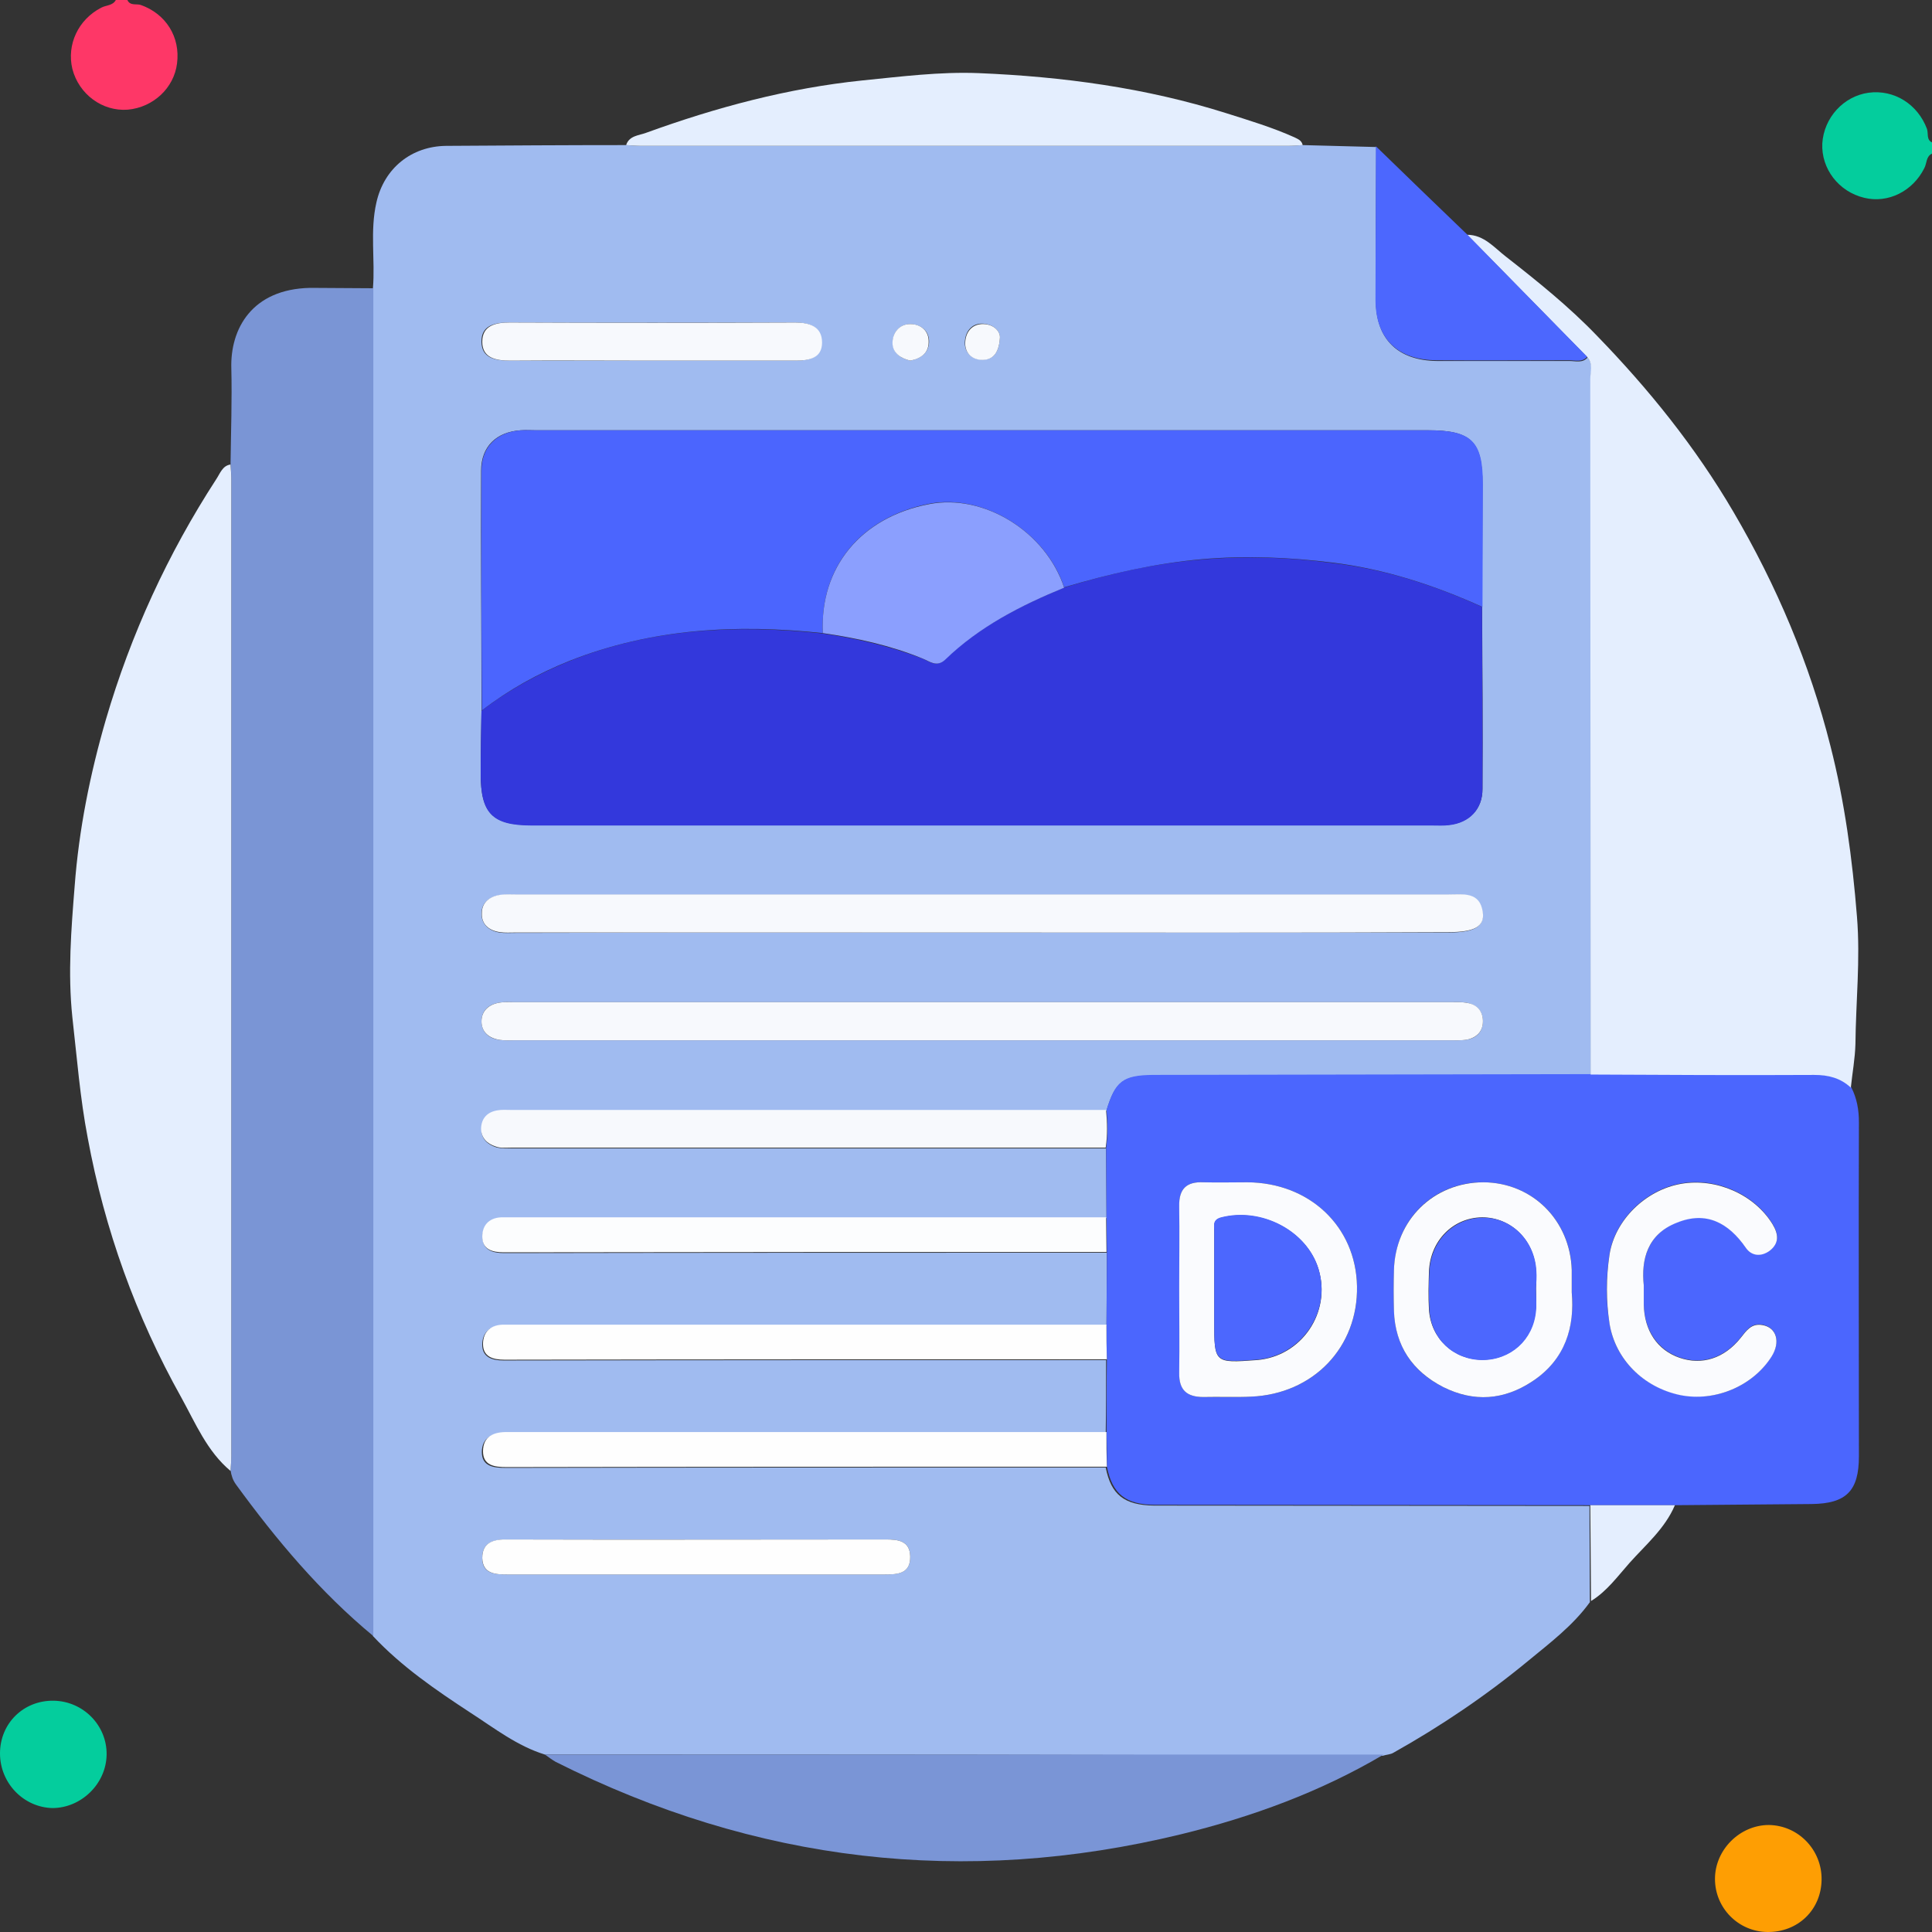
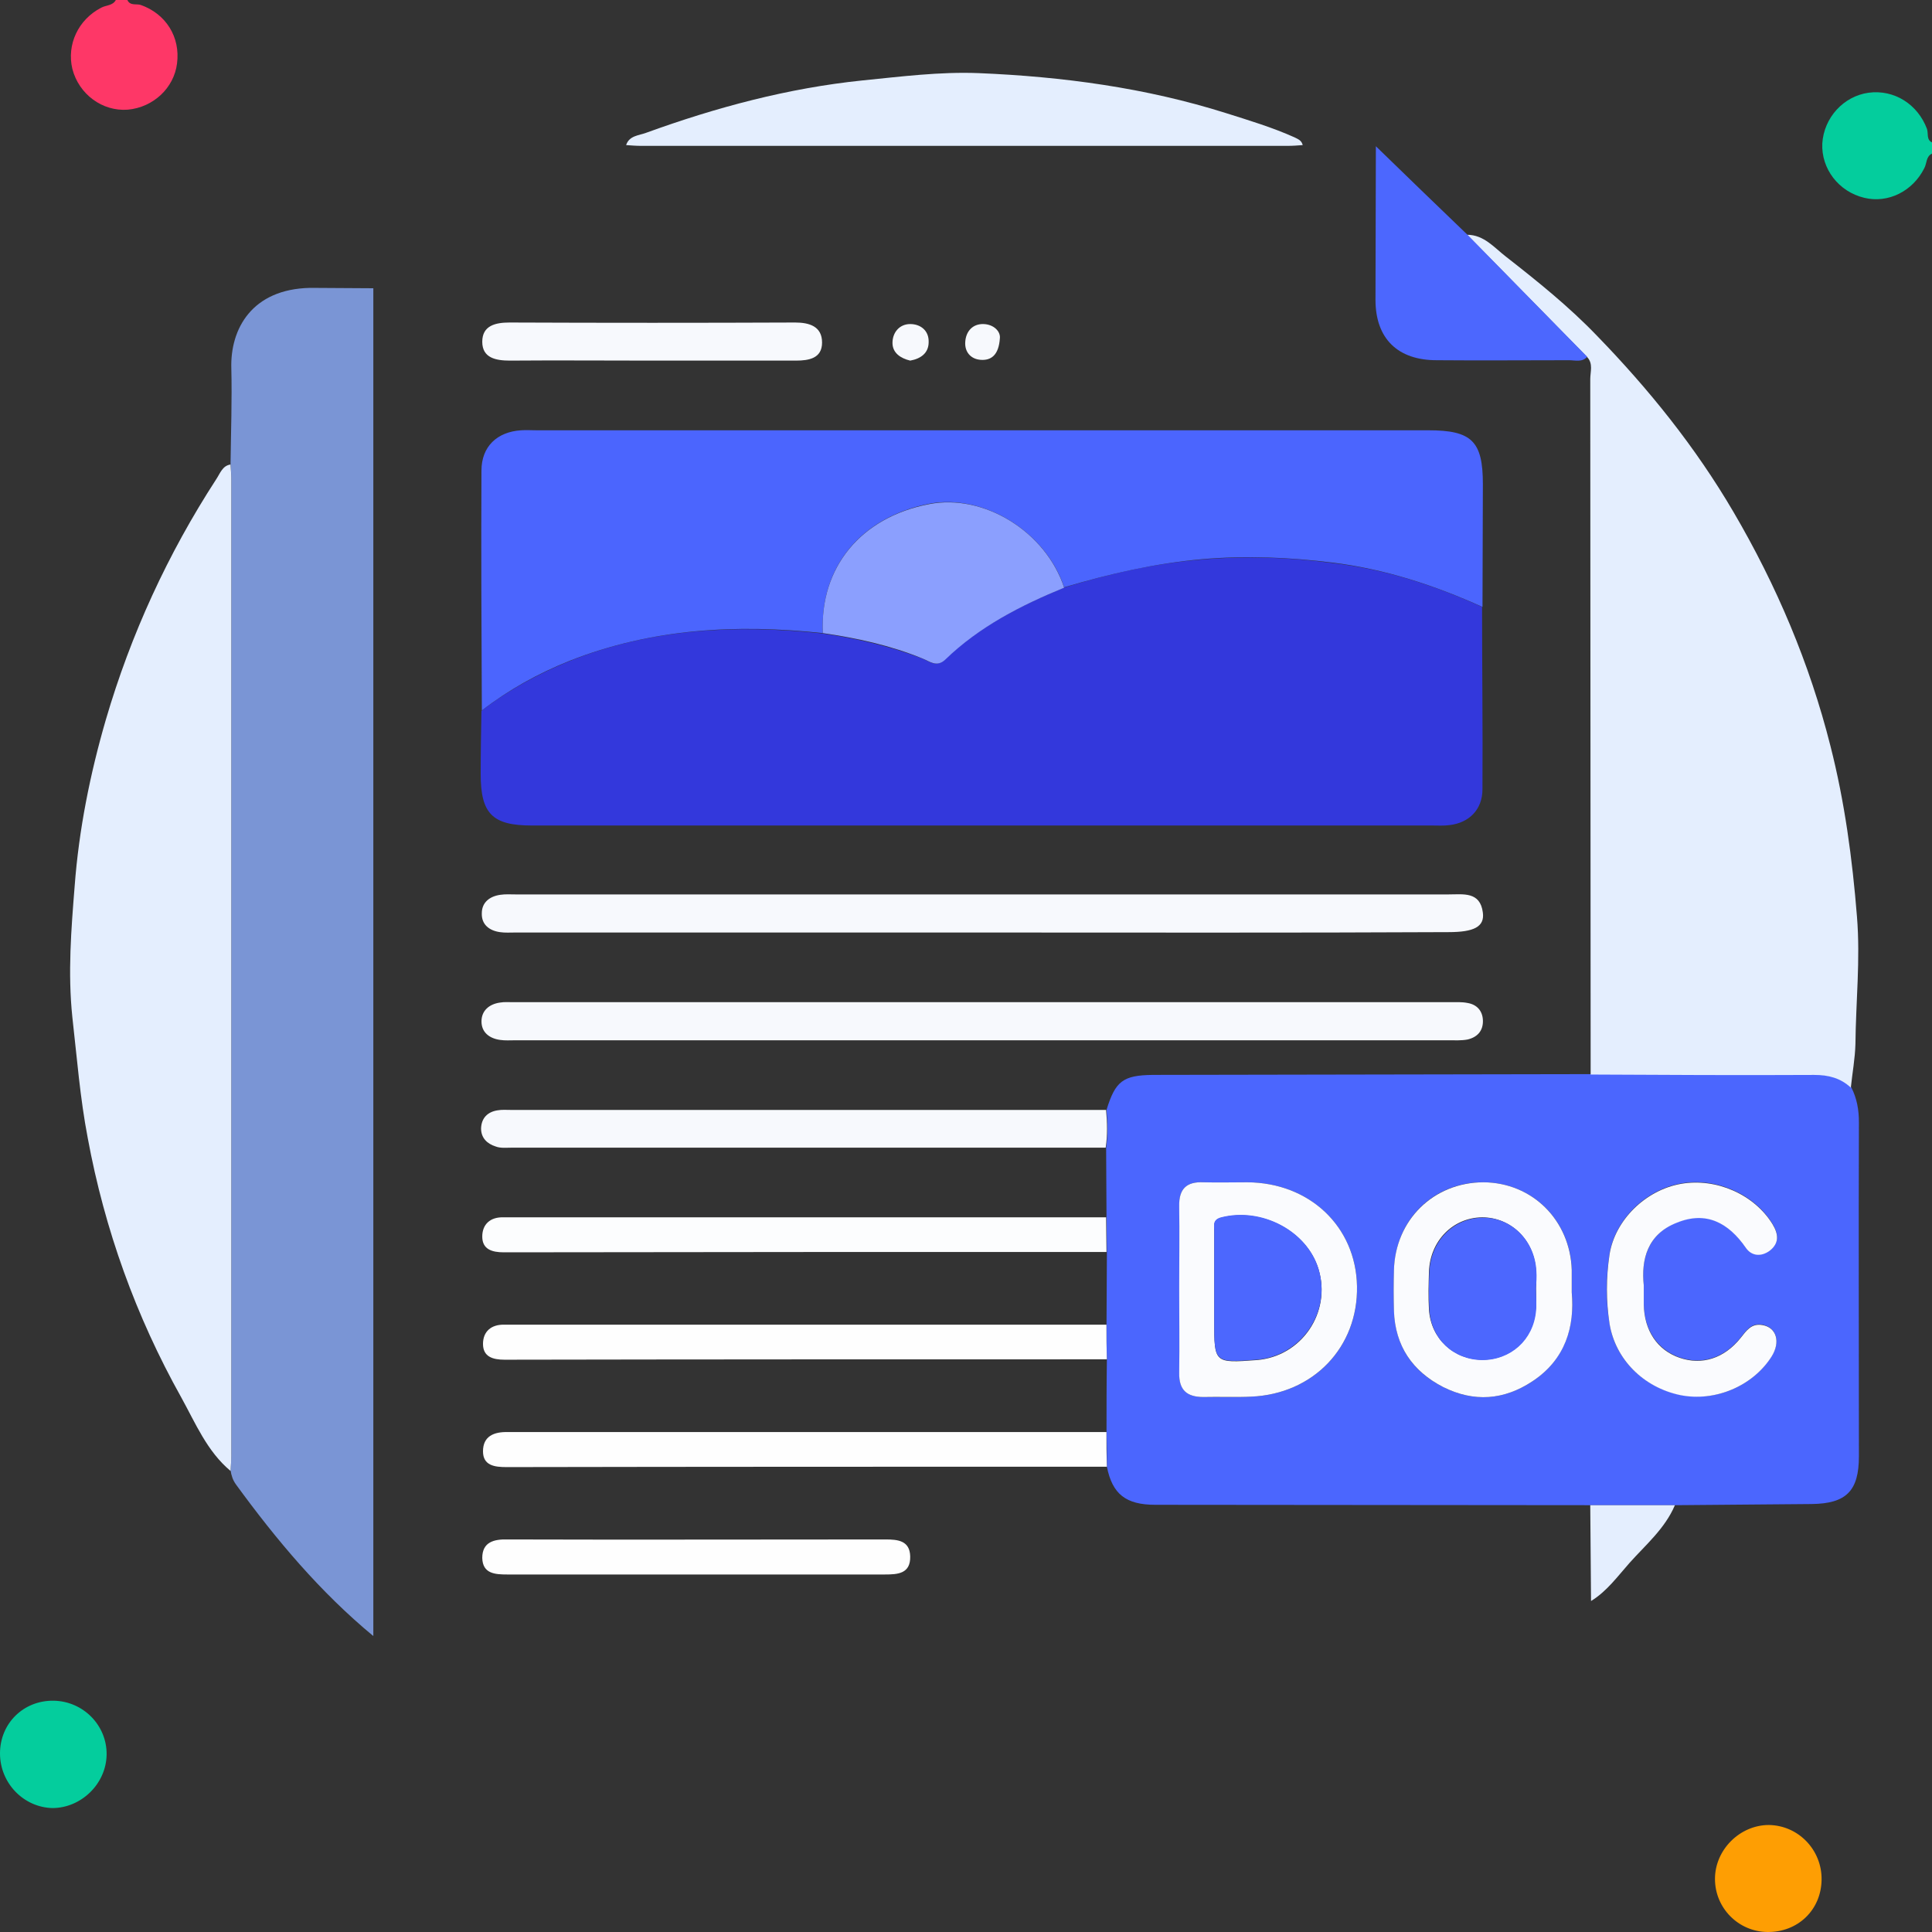
<svg xmlns="http://www.w3.org/2000/svg" width="60" height="60" viewBox="0 0 60 60" fill="none">
  <rect x="0" y="0" width="60" height="60" fill="#333333" stroke="none" />
  <g clip-path="url(#clip0_722_64660)">
    <path d="M60 4.769C59.809 4.865 59.844 5.068 59.761 5.223C59.402 5.94 58.637 6.323 57.896 6.143C57.096 5.952 56.558 5.235 56.593 4.458C56.641 3.657 57.251 2.988 58.028 2.88C58.828 2.773 59.558 3.239 59.844 4.004C59.892 4.147 59.821 4.339 60 4.422C60 4.53 60 4.649 60 4.769Z" fill="#04CD9D" />
    <path d="M3.956 0C4.04 0.191 4.243 0.108 4.374 0.155C5.151 0.43 5.605 1.147 5.498 1.972C5.402 2.737 4.757 3.335 3.968 3.406C3.179 3.466 2.45 2.928 2.247 2.139C2.068 1.386 2.426 0.61 3.143 0.239C3.299 0.155 3.502 0.179 3.597 0C3.717 0 3.837 0 3.956 0Z" fill="#FE3767" />
-     <path d="M16.925 54.49C16.064 54.227 15.347 53.665 14.606 53.187C13.53 52.482 12.466 51.753 11.582 50.809C11.582 36.86 11.582 22.9 11.582 8.952C11.654 8.068 11.486 7.171 11.69 6.287C11.929 5.223 12.777 4.542 13.853 4.53C15.717 4.518 17.582 4.506 19.447 4.506C19.602 4.518 19.757 4.53 19.925 4.53C26.606 4.53 33.299 4.53 39.98 4.53C40.136 4.53 40.291 4.518 40.459 4.506C41.224 4.53 41.977 4.542 42.741 4.566C42.729 6.155 42.718 7.745 42.729 9.335C42.729 10.53 43.411 11.199 44.63 11.211C46.004 11.211 47.367 11.211 48.741 11.211C48.933 11.211 49.148 11.283 49.303 11.104C49.494 11.307 49.399 11.558 49.399 11.785C49.411 18.98 49.411 26.187 49.411 33.382C44.869 33.382 40.339 33.394 35.797 33.406C34.877 33.406 34.638 33.586 34.363 34.494C28.207 34.494 22.052 34.494 15.885 34.494C15.741 34.494 15.61 34.482 15.466 34.506C15.156 34.554 14.964 34.745 14.953 35.068C14.941 35.366 15.144 35.546 15.407 35.629C15.574 35.677 15.765 35.665 15.933 35.665C22.076 35.665 28.207 35.665 34.351 35.665C34.351 36.382 34.363 37.111 34.363 37.829C28.207 37.829 22.052 37.829 15.885 37.829C15.801 37.829 15.729 37.829 15.646 37.829C15.239 37.817 14.976 38.044 14.988 38.426C14.988 38.821 15.299 38.916 15.658 38.916C21.897 38.904 28.136 38.904 34.375 38.904C34.375 39.657 34.363 40.41 34.363 41.163C28.184 41.163 22.004 41.163 15.825 41.163C15.765 41.163 15.706 41.163 15.646 41.163C15.227 41.151 14.976 41.378 14.976 41.761C14.976 42.155 15.287 42.251 15.646 42.251C21.885 42.239 28.124 42.239 34.351 42.239C34.351 42.992 34.351 43.745 34.339 44.51C28.136 44.51 21.945 44.51 15.741 44.498C15.299 44.498 14.964 44.641 14.964 45.096C14.964 45.538 15.323 45.586 15.694 45.586C21.909 45.574 28.124 45.574 34.339 45.574C34.506 46.422 34.913 46.745 35.845 46.757C40.351 46.757 44.857 46.769 49.363 46.769C49.363 47.761 49.375 48.765 49.375 49.757C48.849 50.486 48.132 51.024 47.451 51.586C46.148 52.661 44.749 53.605 43.279 54.43C43.184 54.49 43.052 54.49 42.945 54.526C34.291 54.49 25.614 54.49 16.925 54.49ZM46.028 18.849C46.028 17.582 46.04 16.303 46.04 15.036C46.04 13.709 45.694 13.362 44.343 13.362C35.116 13.362 25.889 13.362 16.65 13.362C16.494 13.362 16.327 13.351 16.172 13.362C15.419 13.41 14.941 13.864 14.941 14.617C14.929 17.104 14.953 19.578 14.953 22.064C14.941 22.721 14.929 23.378 14.929 24.024C14.929 25.255 15.287 25.625 16.518 25.625C25.841 25.625 35.152 25.625 44.474 25.625C44.654 25.625 44.833 25.637 45.012 25.613C45.634 25.542 46.04 25.123 46.04 24.502C46.052 22.625 46.04 20.737 46.028 18.849ZM30.49 28.96C35.319 28.96 40.148 28.96 44.977 28.96C45.777 28.96 46.1 28.781 46.04 28.351C45.956 27.693 45.431 27.789 44.977 27.789C35.319 27.789 25.662 27.789 16.004 27.789C15.849 27.789 15.682 27.777 15.526 27.801C15.192 27.849 14.953 28.04 14.953 28.374C14.953 28.709 15.192 28.912 15.514 28.96C15.67 28.984 15.837 28.972 15.992 28.972C20.833 28.96 25.662 28.96 30.49 28.96ZM30.431 32.307C35.283 32.307 40.124 32.307 44.977 32.307C45.18 32.307 45.383 32.319 45.574 32.283C45.885 32.223 46.064 32.008 46.052 31.685C46.04 31.398 45.861 31.207 45.574 31.147C45.407 31.111 45.215 31.123 45.036 31.123C35.343 31.123 25.65 31.123 15.945 31.123C15.801 31.123 15.67 31.111 15.526 31.135C15.192 31.183 14.953 31.374 14.953 31.721C14.953 32.056 15.192 32.259 15.526 32.295C15.682 32.319 15.849 32.307 16.004 32.307C20.809 32.307 25.626 32.307 30.431 32.307ZM21.586 48.896C23.546 48.896 25.518 48.896 27.478 48.896C27.885 48.896 28.279 48.872 28.267 48.334C28.255 47.844 27.885 47.809 27.502 47.809C23.594 47.809 19.686 47.809 15.765 47.809C15.335 47.809 14.976 47.892 14.976 48.382C14.976 48.872 15.359 48.896 15.753 48.896C17.702 48.896 19.65 48.896 21.586 48.896ZM20.235 11.199C21.718 11.199 23.212 11.199 24.694 11.199C25.112 11.199 25.506 11.127 25.506 10.637C25.506 10.135 25.124 10.016 24.67 10.016C21.718 10.016 18.753 10.028 15.801 10.016C15.359 10.016 14.941 10.111 14.953 10.613C14.953 11.115 15.371 11.199 15.813 11.199C17.295 11.199 18.765 11.199 20.235 11.199ZM28.267 11.199C28.59 11.139 28.841 10.96 28.853 10.625C28.865 10.267 28.59 10.076 28.279 10.064C27.945 10.064 27.718 10.315 27.729 10.649C27.729 10.96 27.968 11.127 28.267 11.199ZM31.052 10.506C31.076 10.291 30.861 10.076 30.538 10.052C30.203 10.028 29.988 10.267 29.965 10.601C29.941 10.912 30.144 11.139 30.443 11.163C30.777 11.199 31.016 11.032 31.052 10.506Z" fill="#A0BBF0" />
    <path d="M34.364 41.139C34.364 40.386 34.376 39.633 34.376 38.88C34.376 38.522 34.364 38.163 34.364 37.805C34.364 37.087 34.352 36.358 34.352 35.641C34.411 35.247 34.399 34.864 34.364 34.47C34.638 33.574 34.877 33.394 35.798 33.382C40.34 33.37 44.87 33.37 49.411 33.358C51.73 33.358 54.037 33.382 56.355 33.37C56.798 33.37 57.168 33.466 57.491 33.765C57.67 34.111 57.73 34.47 57.73 34.852C57.718 38.307 57.73 41.761 57.73 45.227C57.73 46.303 57.336 46.697 56.26 46.709C54.85 46.721 53.439 46.733 52.029 46.745C51.156 46.745 50.284 46.745 49.399 46.745C44.893 46.745 40.387 46.733 35.881 46.733C34.961 46.733 34.543 46.398 34.376 45.55C34.376 45.191 34.376 44.833 34.364 44.474C34.364 43.721 34.364 42.968 34.376 42.203C34.364 41.856 34.364 41.498 34.364 41.139ZM36.623 40.016C36.623 40.888 36.634 41.761 36.623 42.633C36.611 43.171 36.873 43.386 37.376 43.386C37.865 43.386 38.367 43.398 38.858 43.374C40.794 43.291 42.18 41.833 42.144 39.944C42.108 38.092 40.674 36.729 38.738 36.717C38.284 36.717 37.83 36.729 37.376 36.717C36.85 36.693 36.611 36.92 36.623 37.458C36.634 38.307 36.623 39.155 36.623 40.016ZM48.814 40.135C48.814 39.837 48.814 39.633 48.814 39.442C48.766 37.9 47.595 36.729 46.077 36.717C44.523 36.705 43.328 37.876 43.292 39.454C43.28 39.872 43.28 40.291 43.292 40.709C43.328 41.797 43.865 42.597 44.822 43.075C45.766 43.554 46.71 43.482 47.595 42.896C48.611 42.215 48.909 41.199 48.814 40.135ZM51.049 39.92C50.965 39.131 51.156 38.331 52.077 37.96C52.985 37.59 53.678 37.96 54.216 38.737C54.395 39 54.694 39.024 54.957 38.833C55.268 38.593 55.232 38.307 55.041 37.996C54.479 37.087 53.308 36.562 52.208 36.753C51.108 36.944 50.152 37.876 49.985 38.952C49.877 39.657 49.865 40.374 49.985 41.092C50.152 42.203 51.025 43.075 52.184 43.315C53.272 43.542 54.431 43.052 55.017 42.119C55.304 41.665 55.172 41.223 54.73 41.139C54.395 41.08 54.24 41.307 54.061 41.534C53.547 42.179 52.854 42.394 52.16 42.155C51.479 41.916 51.061 41.307 51.049 40.494C51.049 40.339 51.049 40.183 51.049 39.92Z" fill="#4B66FE" />
    <path d="M11.594 8.952C11.594 22.901 11.594 36.861 11.594 50.809C9.945 49.446 8.582 47.821 7.327 46.1C7.232 45.968 7.184 45.825 7.16 45.658C7.172 45.502 7.184 45.347 7.184 45.179C7.184 35.08 7.184 24.98 7.184 14.881C7.184 14.725 7.172 14.57 7.16 14.403C7.172 13.411 7.208 12.418 7.184 11.438C7.148 10.219 7.818 8.976 9.634 8.94C10.28 8.94 10.937 8.952 11.594 8.952Z" fill="#7A95D5" />
    <path d="M57.479 33.777C57.156 33.478 56.786 33.383 56.343 33.383C54.025 33.395 51.718 33.383 49.399 33.371C49.399 26.175 49.387 18.968 49.387 11.773C49.387 11.546 49.483 11.295 49.292 11.092C48.049 9.825 46.806 8.558 45.562 7.291C46.088 7.291 46.411 7.697 46.77 7.972C47.75 8.737 48.73 9.526 49.59 10.422C51.204 12.084 52.65 13.877 53.833 15.897C55.172 18.18 56.2 20.606 56.845 23.163C57.288 24.897 57.527 26.677 57.67 28.47C57.778 29.809 57.634 31.112 57.622 32.426C57.61 32.869 57.527 33.323 57.479 33.777Z" fill="#E4EEFE" />
    <path d="M7.159 14.426C7.171 14.582 7.183 14.737 7.183 14.904C7.183 25.004 7.183 35.104 7.183 45.203C7.183 45.358 7.171 45.514 7.159 45.681C6.43 45.072 6.072 44.199 5.629 43.398C4.219 40.877 3.251 38.187 2.725 35.343C2.486 34.1 2.39 32.845 2.247 31.59C2.103 30.215 2.211 28.864 2.319 27.514C2.45 25.769 2.797 24.036 3.287 22.351C4.064 19.697 5.211 17.199 6.717 14.88C6.837 14.701 6.908 14.462 7.159 14.426Z" fill="#E4EEFE" />
-     <path d="M16.924 54.49C25.601 54.49 34.29 54.49 42.968 54.49C41.008 55.649 38.88 56.426 36.681 56.964C29.94 58.602 23.462 57.837 17.259 54.717C17.151 54.657 17.043 54.574 16.924 54.49Z" fill="#7A95D6" />
    <path d="M40.457 4.506C40.302 4.518 40.147 4.53 39.979 4.53C33.298 4.53 26.605 4.53 19.923 4.53C19.768 4.53 19.613 4.518 19.445 4.506C19.541 4.207 19.852 4.207 20.067 4.124C22.242 3.335 24.465 2.737 26.784 2.498C27.979 2.379 29.186 2.223 30.393 2.271C32.999 2.379 35.581 2.725 38.079 3.514C38.796 3.741 39.513 3.956 40.206 4.267C40.326 4.327 40.421 4.363 40.457 4.506Z" fill="#E4EEFE" />
    <path d="M45.561 7.279C46.804 8.546 48.047 9.813 49.291 11.08C49.135 11.259 48.92 11.187 48.729 11.187C47.354 11.187 45.992 11.199 44.617 11.187C43.41 11.187 42.717 10.518 42.717 9.311C42.717 7.721 42.729 6.132 42.729 4.542C43.673 5.462 44.617 6.371 45.561 7.279Z" fill="#4C67FE" />
    <path d="M0 54.454C0 53.522 0.729 52.805 1.661 52.817C2.582 52.829 3.323 53.582 3.311 54.49C3.299 55.398 2.522 56.151 1.625 56.151C0.729 56.127 0 55.374 0 54.454Z" fill="#04CD9D" />
    <path d="M56.571 58.374C56.559 59.319 55.83 60.012 54.885 60C53.989 59.988 53.26 59.259 53.26 58.351C53.26 57.442 54.037 56.677 54.933 56.677C55.853 56.689 56.583 57.454 56.571 58.374Z" fill="#FE9E03" />
    <path d="M49.387 46.745C50.259 46.745 51.132 46.745 52.016 46.745C51.705 47.474 51.108 47.976 50.606 48.538C50.235 48.956 49.901 49.422 49.411 49.721C49.399 48.729 49.399 47.737 49.387 46.745Z" fill="#E4EEFE" />
    <path d="M46.027 18.848C46.027 20.737 46.051 22.625 46.039 24.514C46.039 25.135 45.633 25.554 45.011 25.625C44.832 25.649 44.653 25.637 44.474 25.637C35.151 25.637 25.84 25.637 16.517 25.637C15.286 25.637 14.928 25.267 14.928 24.036C14.928 23.378 14.94 22.721 14.952 22.076C15.788 21.43 16.709 20.928 17.677 20.534C20.211 19.518 22.852 19.386 25.541 19.673C26.605 19.828 27.645 20.067 28.637 20.45C28.852 20.534 29.079 20.737 29.342 20.486C30.406 19.458 31.685 18.812 33.035 18.251C34.434 17.82 35.844 17.498 37.314 17.378C38.689 17.259 40.027 17.307 41.39 17.486C43.015 17.677 44.545 18.179 46.027 18.848Z" fill="#3338DC" />
    <path d="M25.554 19.661C22.865 19.374 20.235 19.518 17.689 20.522C16.709 20.916 15.801 21.418 14.964 22.064C14.952 19.578 14.94 17.104 14.952 14.617C14.952 13.864 15.442 13.41 16.183 13.363C16.339 13.351 16.506 13.363 16.661 13.363C25.889 13.363 35.116 13.363 44.355 13.363C45.705 13.363 46.052 13.697 46.052 15.036C46.052 16.303 46.04 17.582 46.04 18.849C44.558 18.179 43.028 17.677 41.402 17.474C40.052 17.307 38.701 17.247 37.327 17.366C35.857 17.498 34.446 17.821 33.048 18.239C32.474 16.506 30.55 15.323 28.853 15.645C26.737 16.064 25.458 17.605 25.554 19.661Z" fill="#4B65FE" />
    <path d="M30.489 28.96C25.66 28.96 20.832 28.96 16.003 28.96C15.848 28.96 15.681 28.972 15.525 28.948C15.19 28.9 14.951 28.709 14.963 28.363C14.963 28.028 15.202 27.837 15.537 27.789C15.692 27.765 15.86 27.777 16.015 27.777C25.672 27.777 35.33 27.777 44.987 27.777C45.441 27.777 45.967 27.681 46.051 28.339C46.111 28.781 45.776 28.948 44.987 28.948C40.135 28.972 35.318 28.96 30.489 28.96Z" fill="#F7F9FD" />
    <path d="M30.431 32.307C25.626 32.307 20.81 32.307 16.005 32.307C15.85 32.307 15.682 32.319 15.527 32.295C15.192 32.247 14.953 32.056 14.953 31.721C14.953 31.387 15.192 31.183 15.527 31.136C15.658 31.112 15.802 31.124 15.945 31.124C25.638 31.124 35.332 31.124 45.037 31.124C45.216 31.124 45.395 31.112 45.575 31.148C45.861 31.195 46.041 31.387 46.053 31.685C46.065 32.008 45.885 32.211 45.575 32.283C45.383 32.319 45.18 32.307 44.977 32.307C40.124 32.307 35.284 32.307 30.431 32.307Z" fill="#F7F9FD" />
    <path d="M34.35 34.47C34.386 34.864 34.398 35.247 34.338 35.641C28.194 35.641 22.063 35.641 15.919 35.641C15.74 35.641 15.549 35.665 15.394 35.605C15.131 35.522 14.94 35.343 14.94 35.044C14.951 34.721 15.143 34.53 15.453 34.482C15.585 34.458 15.728 34.47 15.872 34.47C22.039 34.47 28.194 34.47 34.35 34.47Z" fill="#F7F9FD" />
    <path d="M34.351 37.805C34.351 38.163 34.363 38.522 34.363 38.881C28.124 38.881 21.885 38.881 15.646 38.892C15.275 38.892 14.977 38.797 14.977 38.403C14.977 38.02 15.228 37.793 15.634 37.805C15.718 37.805 15.789 37.805 15.873 37.805C22.04 37.805 28.196 37.805 34.351 37.805Z" fill="#FCFDFE" />
    <path d="M34.362 41.139C34.362 41.498 34.363 41.857 34.374 42.215C28.136 42.215 21.896 42.215 15.669 42.227C15.299 42.227 15 42.132 15 41.737C15 41.355 15.251 41.127 15.669 41.139C15.729 41.139 15.789 41.139 15.849 41.139C22.004 41.139 28.183 41.139 34.362 41.139Z" fill="#FEFEFE" />
    <path d="M34.362 44.474C34.362 44.833 34.363 45.191 34.374 45.55C28.159 45.55 21.944 45.55 15.729 45.562C15.359 45.562 15 45.514 15 45.072C15 44.605 15.335 44.462 15.777 44.474C21.968 44.474 28.159 44.474 34.362 44.474Z" fill="#FEFEFE" />
    <path d="M21.586 48.897C19.638 48.897 17.69 48.897 15.754 48.897C15.371 48.897 14.989 48.873 14.977 48.383C14.977 47.892 15.335 47.797 15.765 47.809C19.674 47.821 23.582 47.809 27.503 47.809C27.885 47.809 28.255 47.845 28.267 48.335C28.279 48.873 27.885 48.897 27.479 48.897C25.518 48.897 23.558 48.897 21.586 48.897Z" fill="#FEFEFE" />
    <path d="M20.235 11.199C18.765 11.199 17.295 11.187 15.837 11.199C15.395 11.199 14.977 11.116 14.977 10.614C14.977 10.112 15.383 10.016 15.825 10.016C18.777 10.028 21.741 10.028 24.694 10.016C25.136 10.016 25.53 10.136 25.53 10.638C25.53 11.128 25.124 11.199 24.718 11.199C23.212 11.199 21.718 11.199 20.235 11.199Z" fill="#F7F9FD" />
    <path d="M28.267 11.199C27.968 11.128 27.717 10.96 27.717 10.65C27.717 10.327 27.932 10.064 28.267 10.064C28.589 10.064 28.852 10.267 28.84 10.626C28.84 10.96 28.601 11.14 28.267 11.199Z" fill="#F7F9FD" />
    <path d="M31.052 10.506C31.017 11.032 30.777 11.199 30.455 11.175C30.144 11.152 29.953 10.925 29.977 10.614C30 10.279 30.216 10.052 30.55 10.064C30.861 10.076 31.076 10.291 31.052 10.506Z" fill="#F7F9FD" />
    <path d="M36.621 40.016C36.621 39.167 36.633 38.307 36.621 37.458C36.61 36.92 36.849 36.693 37.374 36.717C37.829 36.729 38.283 36.717 38.737 36.717C40.673 36.729 42.108 38.092 42.143 39.944C42.179 41.833 40.793 43.291 38.857 43.374C38.367 43.398 37.865 43.374 37.374 43.386C36.861 43.386 36.61 43.171 36.621 42.633C36.633 41.761 36.621 40.889 36.621 40.016ZM37.709 40.004C37.709 40.339 37.709 40.673 37.709 41.02C37.709 42.335 37.709 42.335 39.024 42.239C40.422 42.132 41.355 40.757 40.948 39.418C40.59 38.235 39.179 37.494 37.924 37.817C37.661 37.889 37.709 38.068 37.709 38.235C37.709 38.809 37.709 39.406 37.709 40.004Z" fill="#FAFBFE" />
    <path d="M48.812 40.135C48.908 41.199 48.621 42.215 47.593 42.896C46.709 43.482 45.776 43.554 44.82 43.076C43.864 42.586 43.326 41.797 43.29 40.709C43.278 40.291 43.278 39.872 43.29 39.454C43.326 37.888 44.521 36.717 46.075 36.717C47.593 36.729 48.764 37.9 48.812 39.442C48.812 39.633 48.812 39.837 48.812 40.135ZM47.701 40.004C47.712 40.004 47.712 40.004 47.701 40.004C47.712 39.825 47.712 39.645 47.701 39.466C47.653 38.51 46.924 37.805 46.027 37.805C45.119 37.817 44.414 38.534 44.378 39.49C44.366 39.884 44.354 40.279 44.378 40.673C44.438 41.57 45.131 42.215 46.015 42.227C46.9 42.239 47.605 41.605 47.689 40.709C47.724 40.482 47.701 40.243 47.701 40.004Z" fill="#FAFBFE" />
    <path d="M51.049 39.92C51.049 40.183 51.049 40.339 51.049 40.506C51.061 41.319 51.467 41.928 52.16 42.167C52.853 42.406 53.547 42.191 54.061 41.546C54.24 41.319 54.395 41.092 54.73 41.151C55.172 41.223 55.304 41.677 55.017 42.131C54.431 43.052 53.26 43.542 52.184 43.327C51.037 43.088 50.164 42.215 49.985 41.104C49.877 40.398 49.877 39.681 49.985 38.964C50.152 37.888 51.108 36.956 52.208 36.765C53.308 36.574 54.479 37.1 55.041 38.008C55.232 38.319 55.268 38.605 54.957 38.845C54.694 39.036 54.395 39.012 54.216 38.749C53.678 37.972 52.985 37.602 52.077 37.972C51.156 38.331 50.965 39.12 51.049 39.92Z" fill="#FAFBFE" />
    <path d="M25.554 19.661C25.458 17.618 26.737 16.064 28.853 15.657C30.55 15.323 32.474 16.506 33.048 18.251C31.709 18.801 30.418 19.458 29.355 20.486C29.092 20.737 28.865 20.534 28.649 20.45C27.657 20.044 26.618 19.817 25.554 19.661Z" fill="#8B9FFE" />
    <path d="M37.709 40.004C37.709 39.406 37.709 38.809 37.709 38.223C37.709 38.056 37.649 37.877 37.924 37.805C39.179 37.482 40.589 38.223 40.948 39.406C41.354 40.745 40.41 42.12 39.023 42.227C37.709 42.323 37.709 42.323 37.709 41.008C37.709 40.673 37.709 40.339 37.709 40.004Z" fill="#4C67FE" />
    <path d="M47.702 40.004C47.702 40.243 47.726 40.482 47.702 40.721C47.618 41.618 46.913 42.239 46.028 42.239C45.144 42.227 44.451 41.594 44.391 40.685C44.367 40.291 44.367 39.897 44.391 39.502C44.427 38.546 45.132 37.829 46.04 37.817C46.937 37.805 47.666 38.522 47.714 39.478C47.726 39.645 47.714 39.825 47.702 40.004C47.714 40.004 47.714 40.004 47.702 40.004Z" fill="#4C67FE" />
  </g>
  <defs>
    <clipPath id="clip0_722_64660">
      <rect width="60" height="60" fill="white" />
    </clipPath>
  </defs>
</svg>